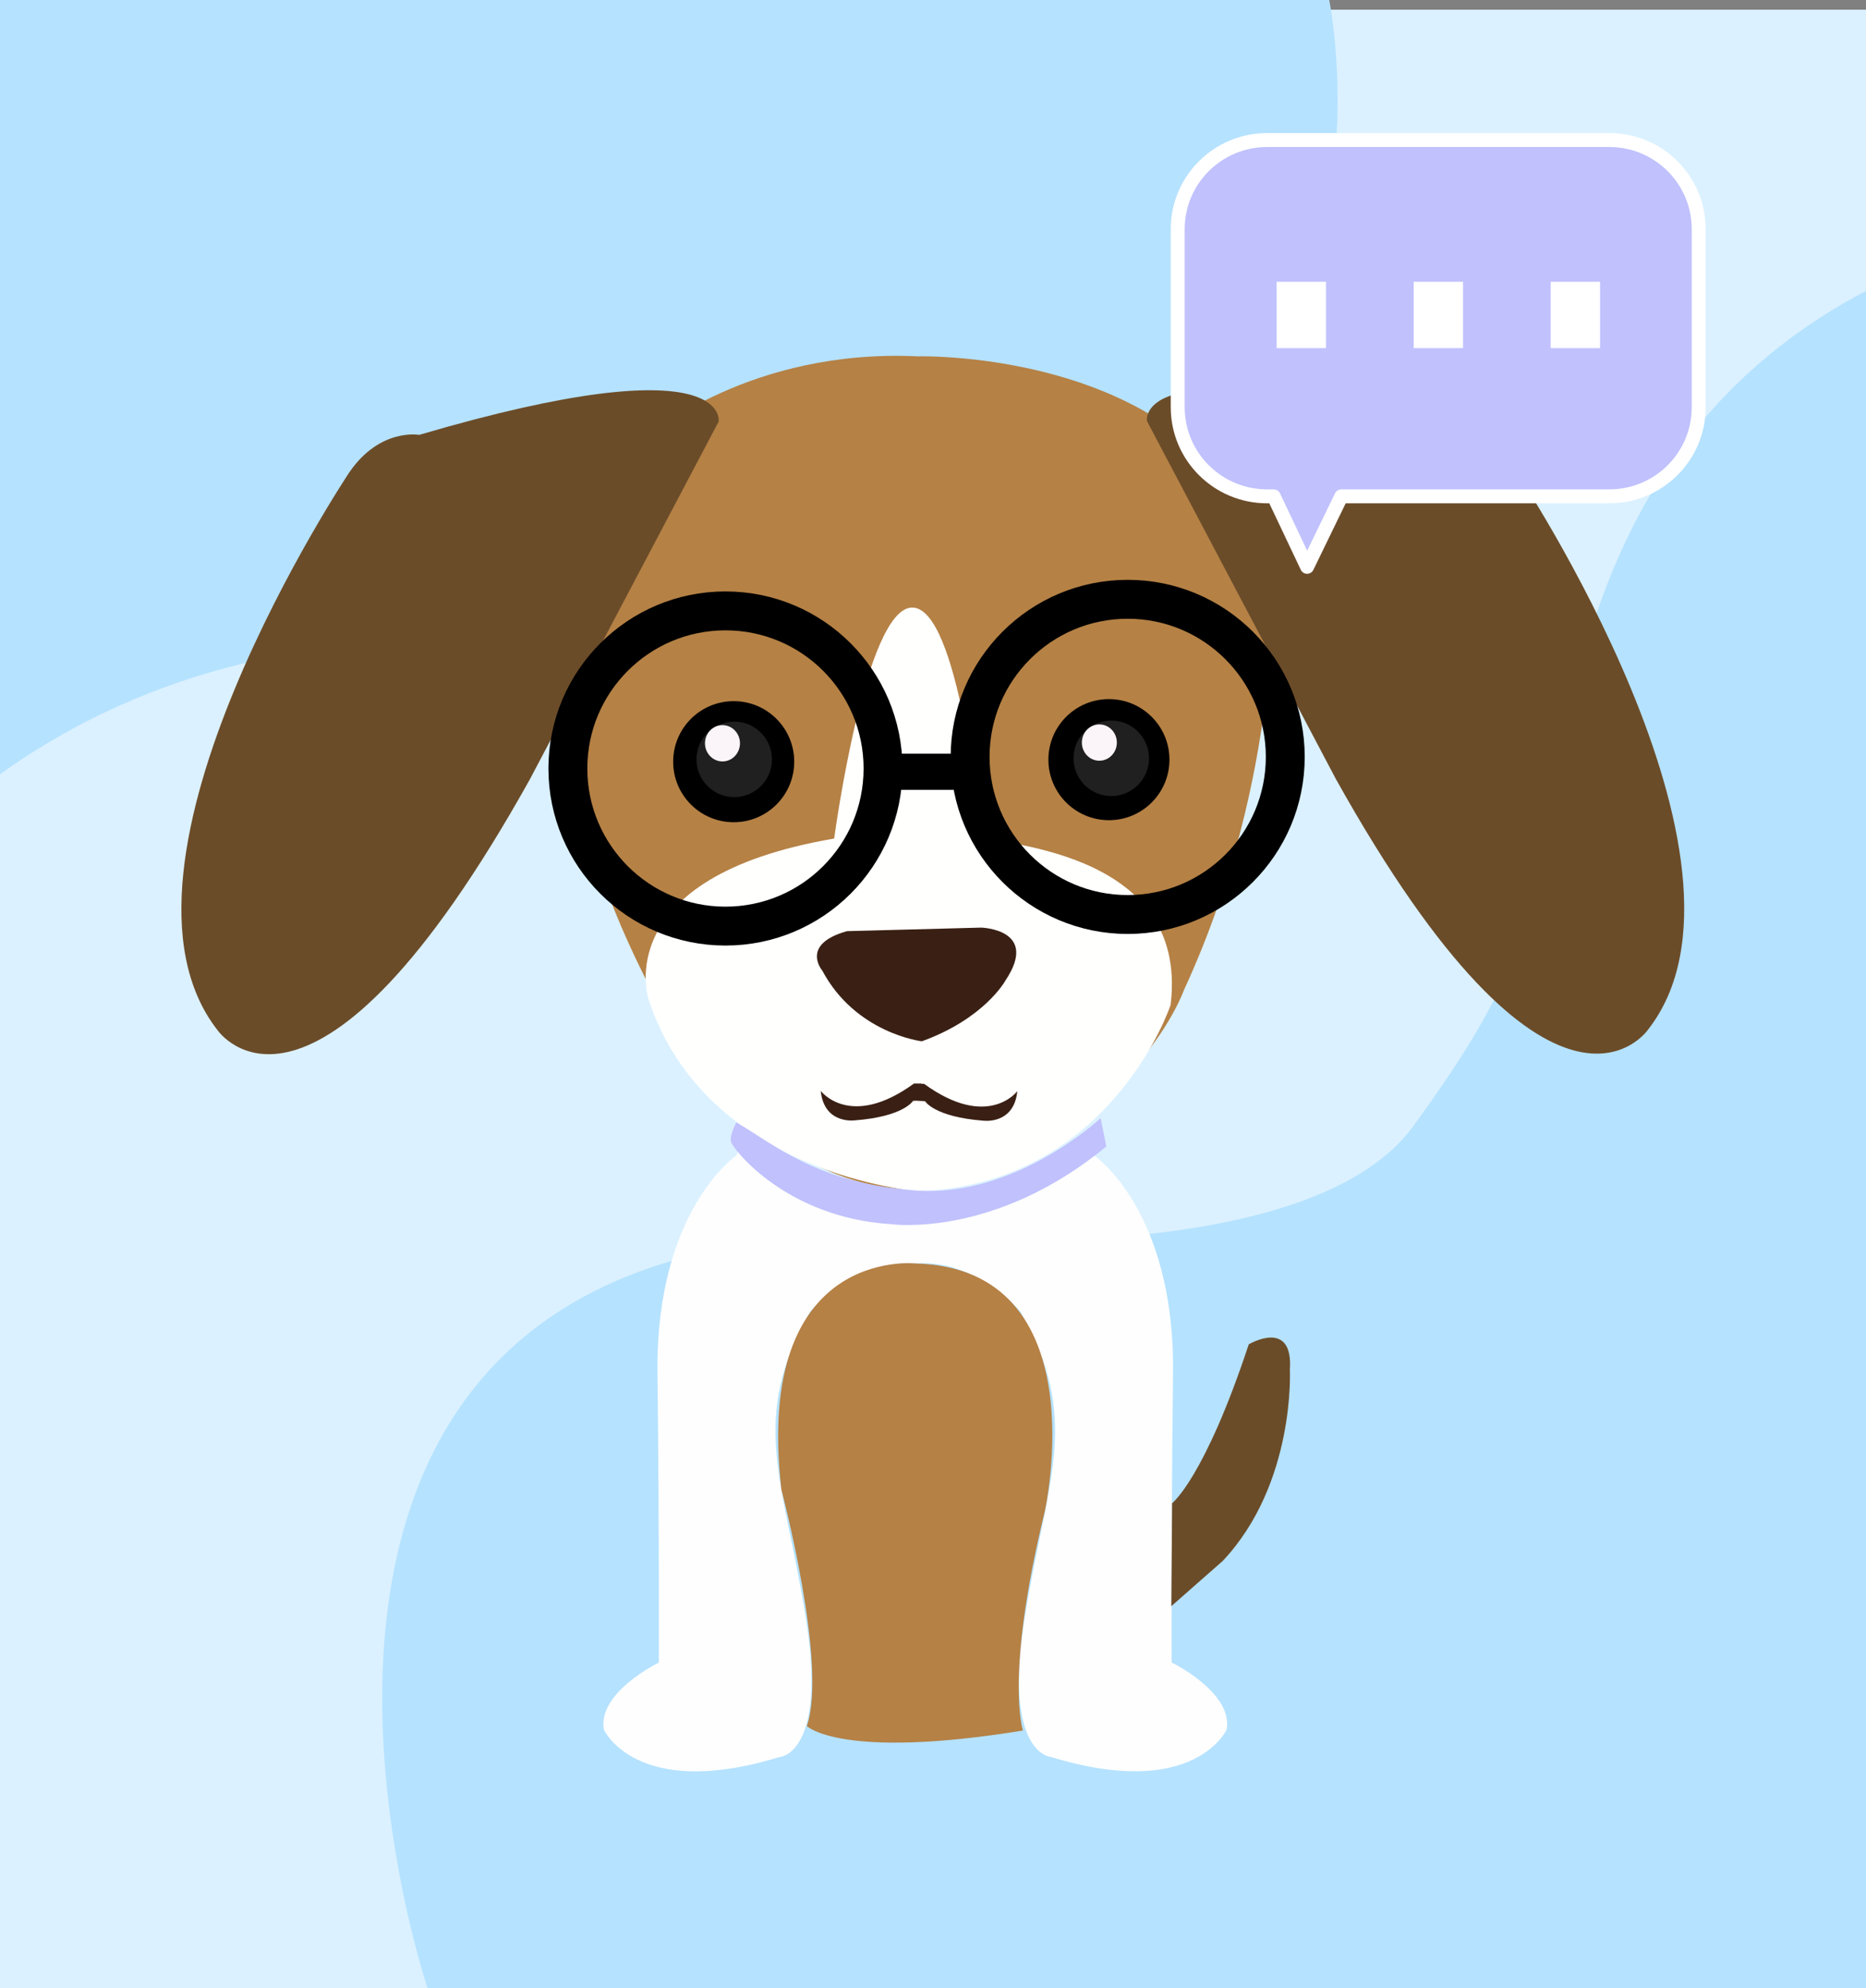
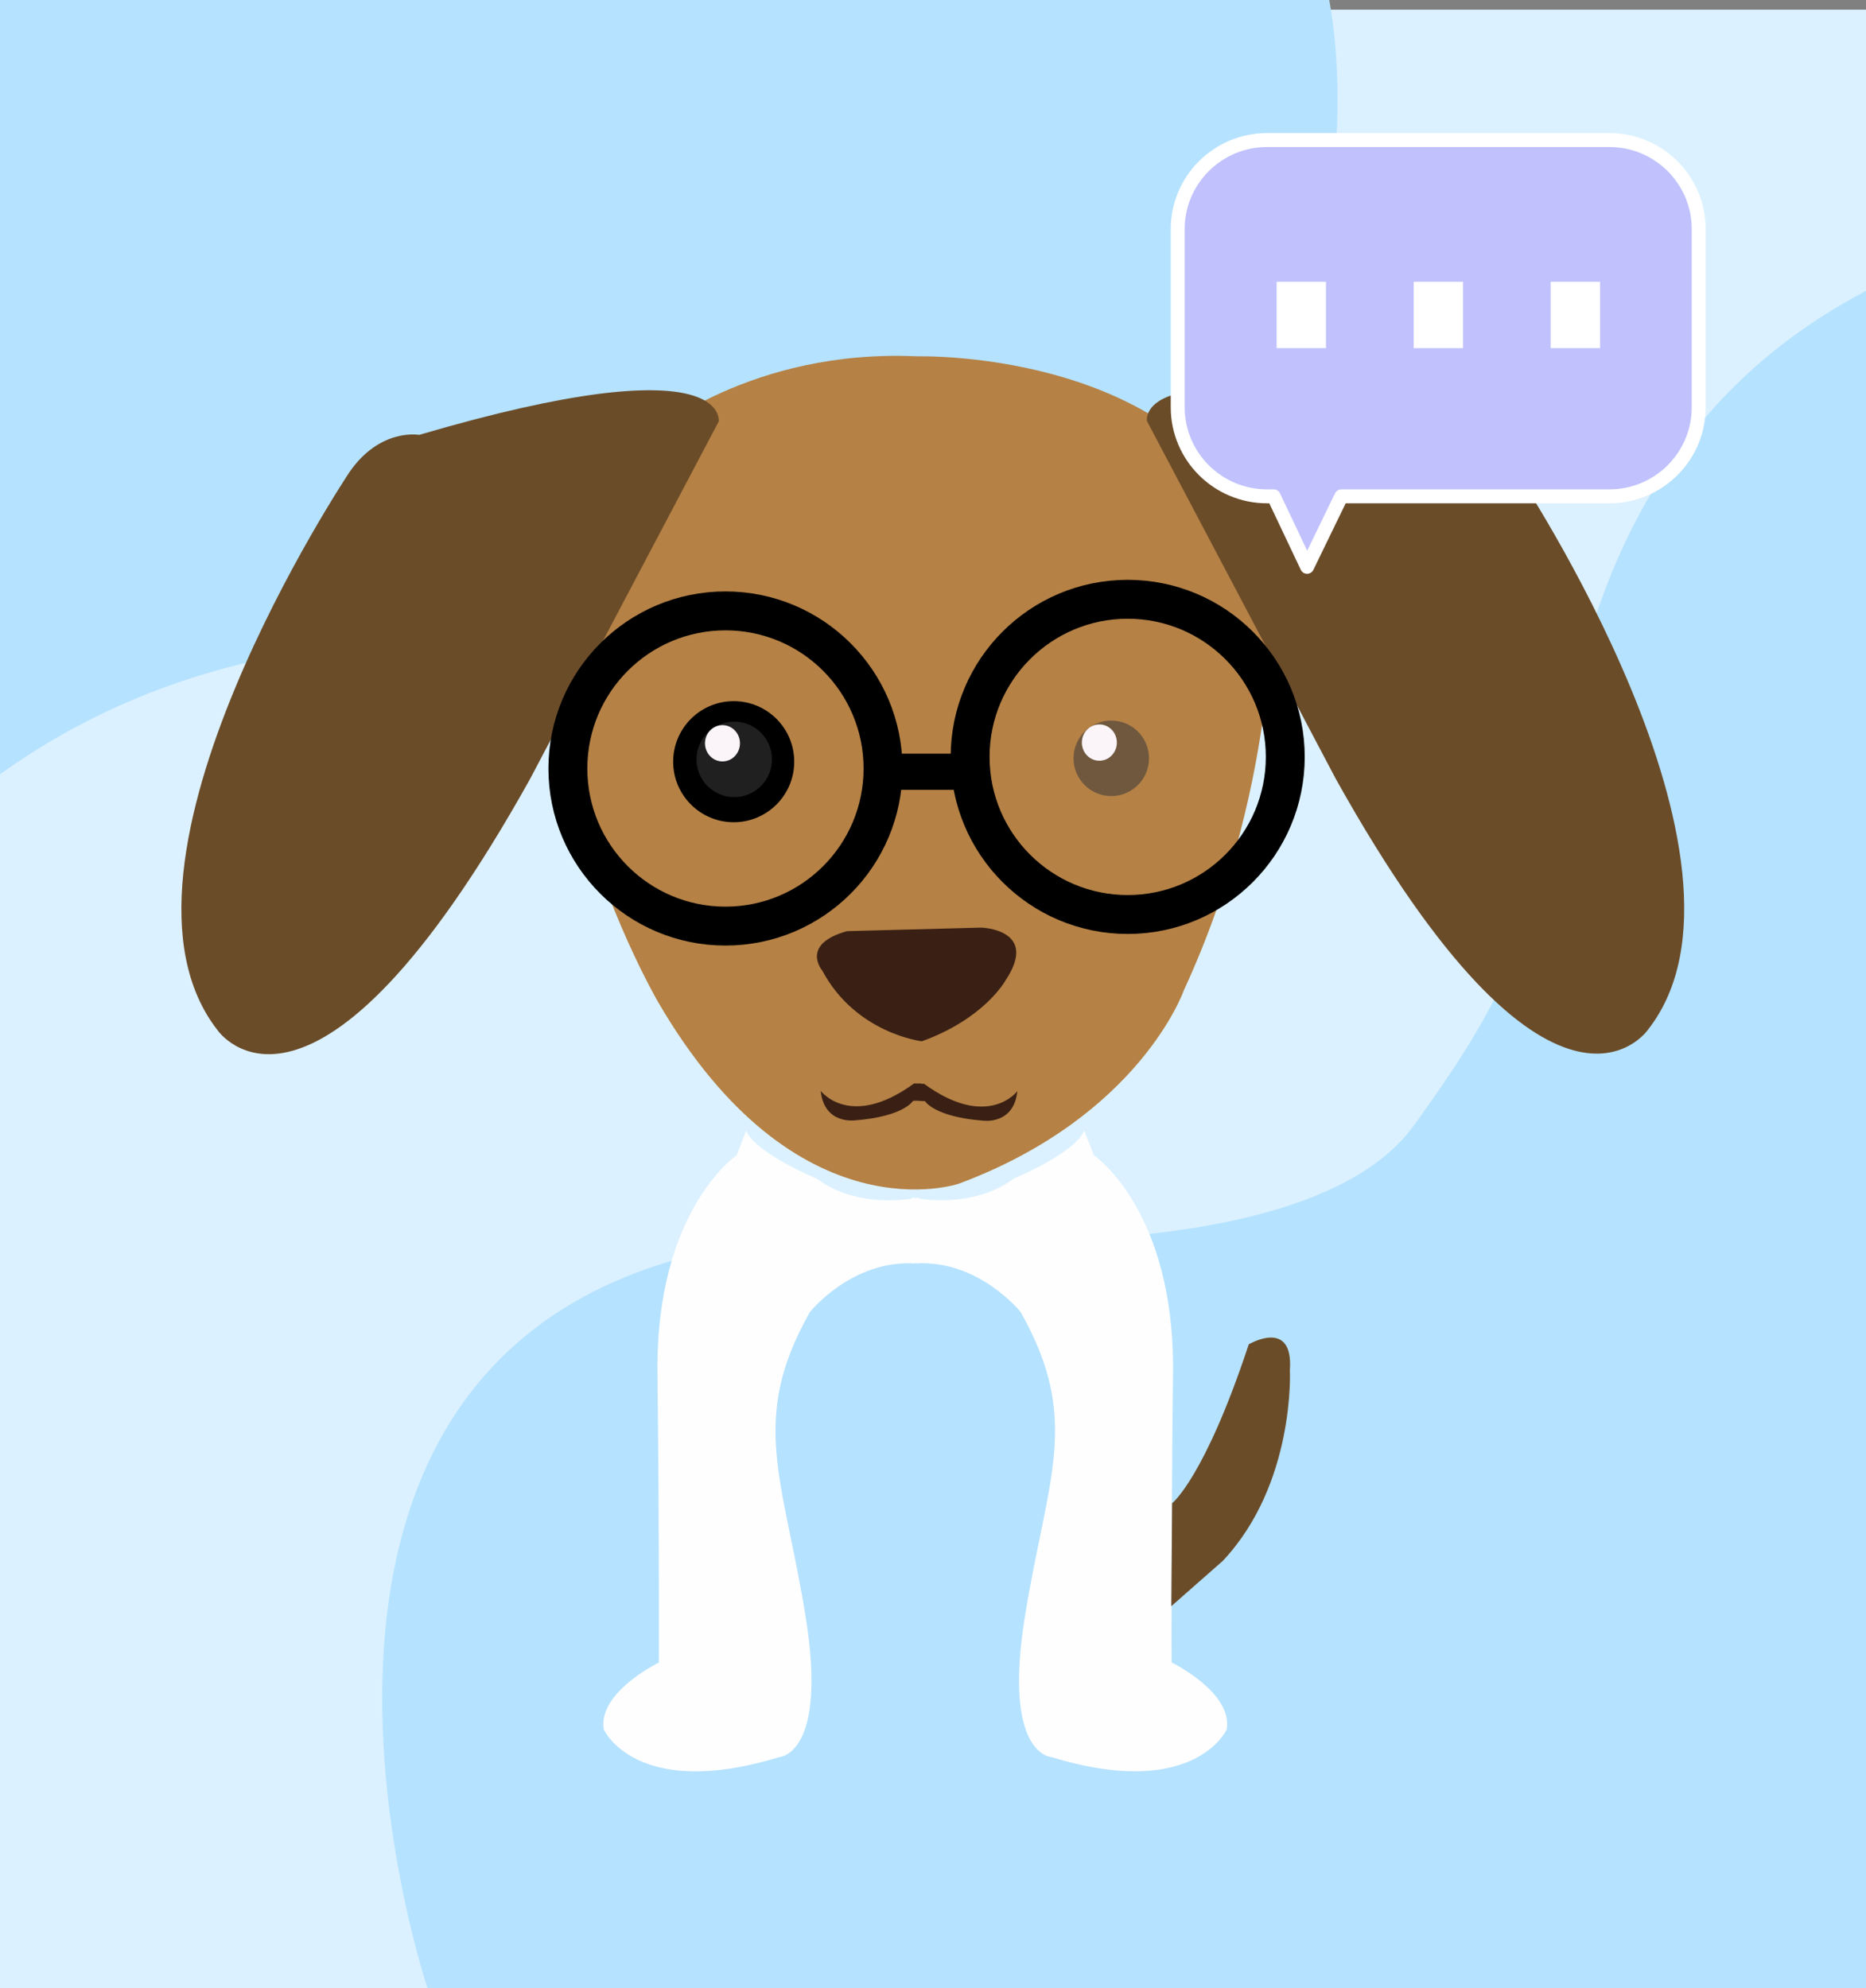
<svg xmlns="http://www.w3.org/2000/svg" id="a" viewBox="0 0 595.28 634.21">
  <rect x="0" y="0" width="595.28" height="634.21" fill="#808080" stroke="none" />
  <rect y="3.09" width="595.28" height="631.12" fill="#dbf1ff" />
  <path d="m424.03,0H0v246.96c41.23-29.56,95.24-46.88,166.04-41.86C471.52,226.72,424.03,0,424.03,0Z" fill="#b5e2ff" />
  <path d="m595.28,92.79v541.41H136.41s-83.41-247.26,150.15-239.85c0,0,129.76,12.36,164.36-35.22s35.84-62.41,43.87-102.57,18.09-120.56,100.49-163.77h0Z" fill="#b5e2ff" />
  <path d="m293.04,382.3c5.29.78,19.37,1.85,30.41-6.42,0,0,19.39-7.99,22.45-15.24l3.06,7.83s25.85,17.45,25.25,69.46c-.6,52.01-.44,92.34-.44,92.34,0,0,19.62,9.52,17.56,21.38,0,0-10.25,22.77-55.98,8.77,0,0-15.53-.59-8.39-44.85,7.14-44.26,18.14-62.61-1.38-97.11,0,0-13.41-16.77-33.56-15.47l-.04-.78-.04.8c-20.15-1.3-33.56,15.47-33.56,15.47-19.52,34.49-8.52,52.84-1.38,97.11,7.14,44.26-8.39,44.85-8.39,44.85-45.73,14-55.98-8.77-55.98-8.77-2.06-11.86,17.55-21.38,17.55-21.38,0,0,.16-40.32-.44-92.34-.6-52.01,25.25-69.46,25.25-69.46l3.06-7.83c3.06,7.25,22.45,15.24,22.45,15.24,11.04,8.28,25.12,7.2,30.41,6.42l-.02-.4s.4.09,1.13.22c.66-.12,1.02-.2,1.02-.2l-.02.36h0Z" fill="#fefefe" fill-rule="evenodd" />
-   <path d="m291.95,403s-51.64-5.62-42.67,72.16c0,0,14.85,55.88,8.11,75.38,0,0,10.79,10.89,68.95,1.43,0,0-5.91-17.09,6.93-69.73,0,0,17.54-77.79-41.32-79.24h0Z" fill="#b58145" fill-rule="evenodd" />
  <path d="m292.72,113.66s94.81-2.73,112.96,69.61c0,0,3.91,63.42-28.03,132.63,0,0-13.96,40.08-71.71,61.63,0,0-51.78,18-95.95-57.84,0,0-68.9-118.04-2.39-181.05,0,0,31.92-27.48,85.11-24.98h0Z" fill="#b58145" fill-rule="evenodd" />
-   <path d="m206.88,318.7s-12.92-38.93,59.23-51.23c0,0,9.83-73.37,24.81-73.68,14.98-.31,21.47,69.71,22.37,72.79s66.43,2.79,60.14,53.98c0,0-18.85,57.06-80.37,59.39,0,0-67.78-4.91-86.18-61.25h0Z" fill="#fffffd" fill-rule="evenodd" />
  <path d="m229.26,134.47s4.29-25.1-95.54,4.24c0,0-12.45-2.29-22.23,11.87,0,0-83.57,125.06-42.06,178.05,0,0,30.32,44.13,99.59-80.03,0,0,60.24-114.13,60.24-114.13Z" fill="#6b4c29" fill-rule="evenodd" />
  <path d="m365.89,134.29s-4.29-25.1,95.54,4.24c0,0,12.45-2.29,22.23,11.87,0,0,83.57,125.06,42.06,178.05,0,0-30.32,44.13-99.59-80.03l-60.24-114.13h0Z" fill="#6b4c29" fill-rule="evenodd" />
-   <path d="m234.91,358s-2.18,3.94-1.73,6.11c.44,2.17,17.44,24.27,51.09,26.35,0,0,32.89,4.71,68.66-24.79l-1.81-9.04s-27.08,25.49-59,23.08c-31.91-2.41-44.8-14.59-57.21-21.71h0Z" fill="#c0c1fd" fill-rule="evenodd" />
  <path d="m373.92,479.48s10.33-8.01,24.45-50.69c0,0,14.26-8.47,13.12,8.13,0,0,1.82,36.2-21.38,60.92l-16.44,14.46.25-32.82Z" fill="#6b4c29" fill-rule="evenodd" />
  <path d="m270.23,297l42.76-1.13s18.78.46,7.72,16.94c0,0-6.6,12.08-26.63,19.32,0,0-21.05-2.46-31.75-22.53,0,0-7.21-8.41,7.89-12.6h0Z" fill="#3a2014" fill-rule="evenodd" />
  <path d="m293.89,345.69h.89c20.41,14.84,29.76,2.35,29.76,2.35-1.09,10.79-10.88,9.41-10.88,9.41-15.64-1.2-18.57-6.22-18.57-6.22l-2.63-.14v-.02l-1.19.06s-2.93,5.03-18.57,6.22c0,0-9.79,1.38-10.88-9.41,0,0,9.36,12.49,29.77-2.35h2.3v.09h0Z" fill="#3a2014" fill-rule="evenodd" />
  <circle cx="234.06" cy="242.95" r="19.31" />
-   <circle cx="353.76" cy="242.3" r="19.31" />
  <circle cx="234.23" cy="242.21" r="12.04" fill="rgba(59,56,56,.57)" />
  <circle cx="354.51" cy="241.87" r="12.04" fill="rgba(59,56,56,.57)" />
  <ellipse cx="230.48" cy="237.08" rx="5.58" ry="5.79" fill="#fbf5f9" />
  <ellipse cx="350.71" cy="236.85" rx="5.58" ry="5.79" fill="#fbf5f9" />
  <circle cx="231.43" cy="245.12" r="50.27" fill="none" stroke="#000" stroke-linecap="round" stroke-linejoin="round" stroke-width="12.41" />
  <circle cx="359.75" cy="241.42" r="50.27" fill="none" stroke="#000" stroke-linecap="round" stroke-linejoin="round" stroke-width="12.41" />
  <rect x="285.91" y="240.39" width="20.18" height="11.55" />
  <path d="m406.33,158.31l10.65,22.48,10.92-22.48h85.51c15.73,0,28.5-12.73,28.5-28.41v-56.82c0-15.68-12.77-28.41-28.5-28.41h-109.2c-15.73,0-28.5,12.73-28.5,28.41v56.82c0,15.68,12.77,28.41,28.5,28.41h2.12,0Z" fill="#c0c1fd" fill-rule="evenodd" stroke="#fff" stroke-linejoin="round" stroke-width="4.45" />
  <rect x="407.26" y="89.87" width="15.75" height="21.17" fill="#fff" />
  <rect x="450.98" y="89.87" width="15.75" height="21.17" fill="#fff" />
  <rect x="494.69" y="89.87" width="15.75" height="21.17" fill="#fff" />
</svg>